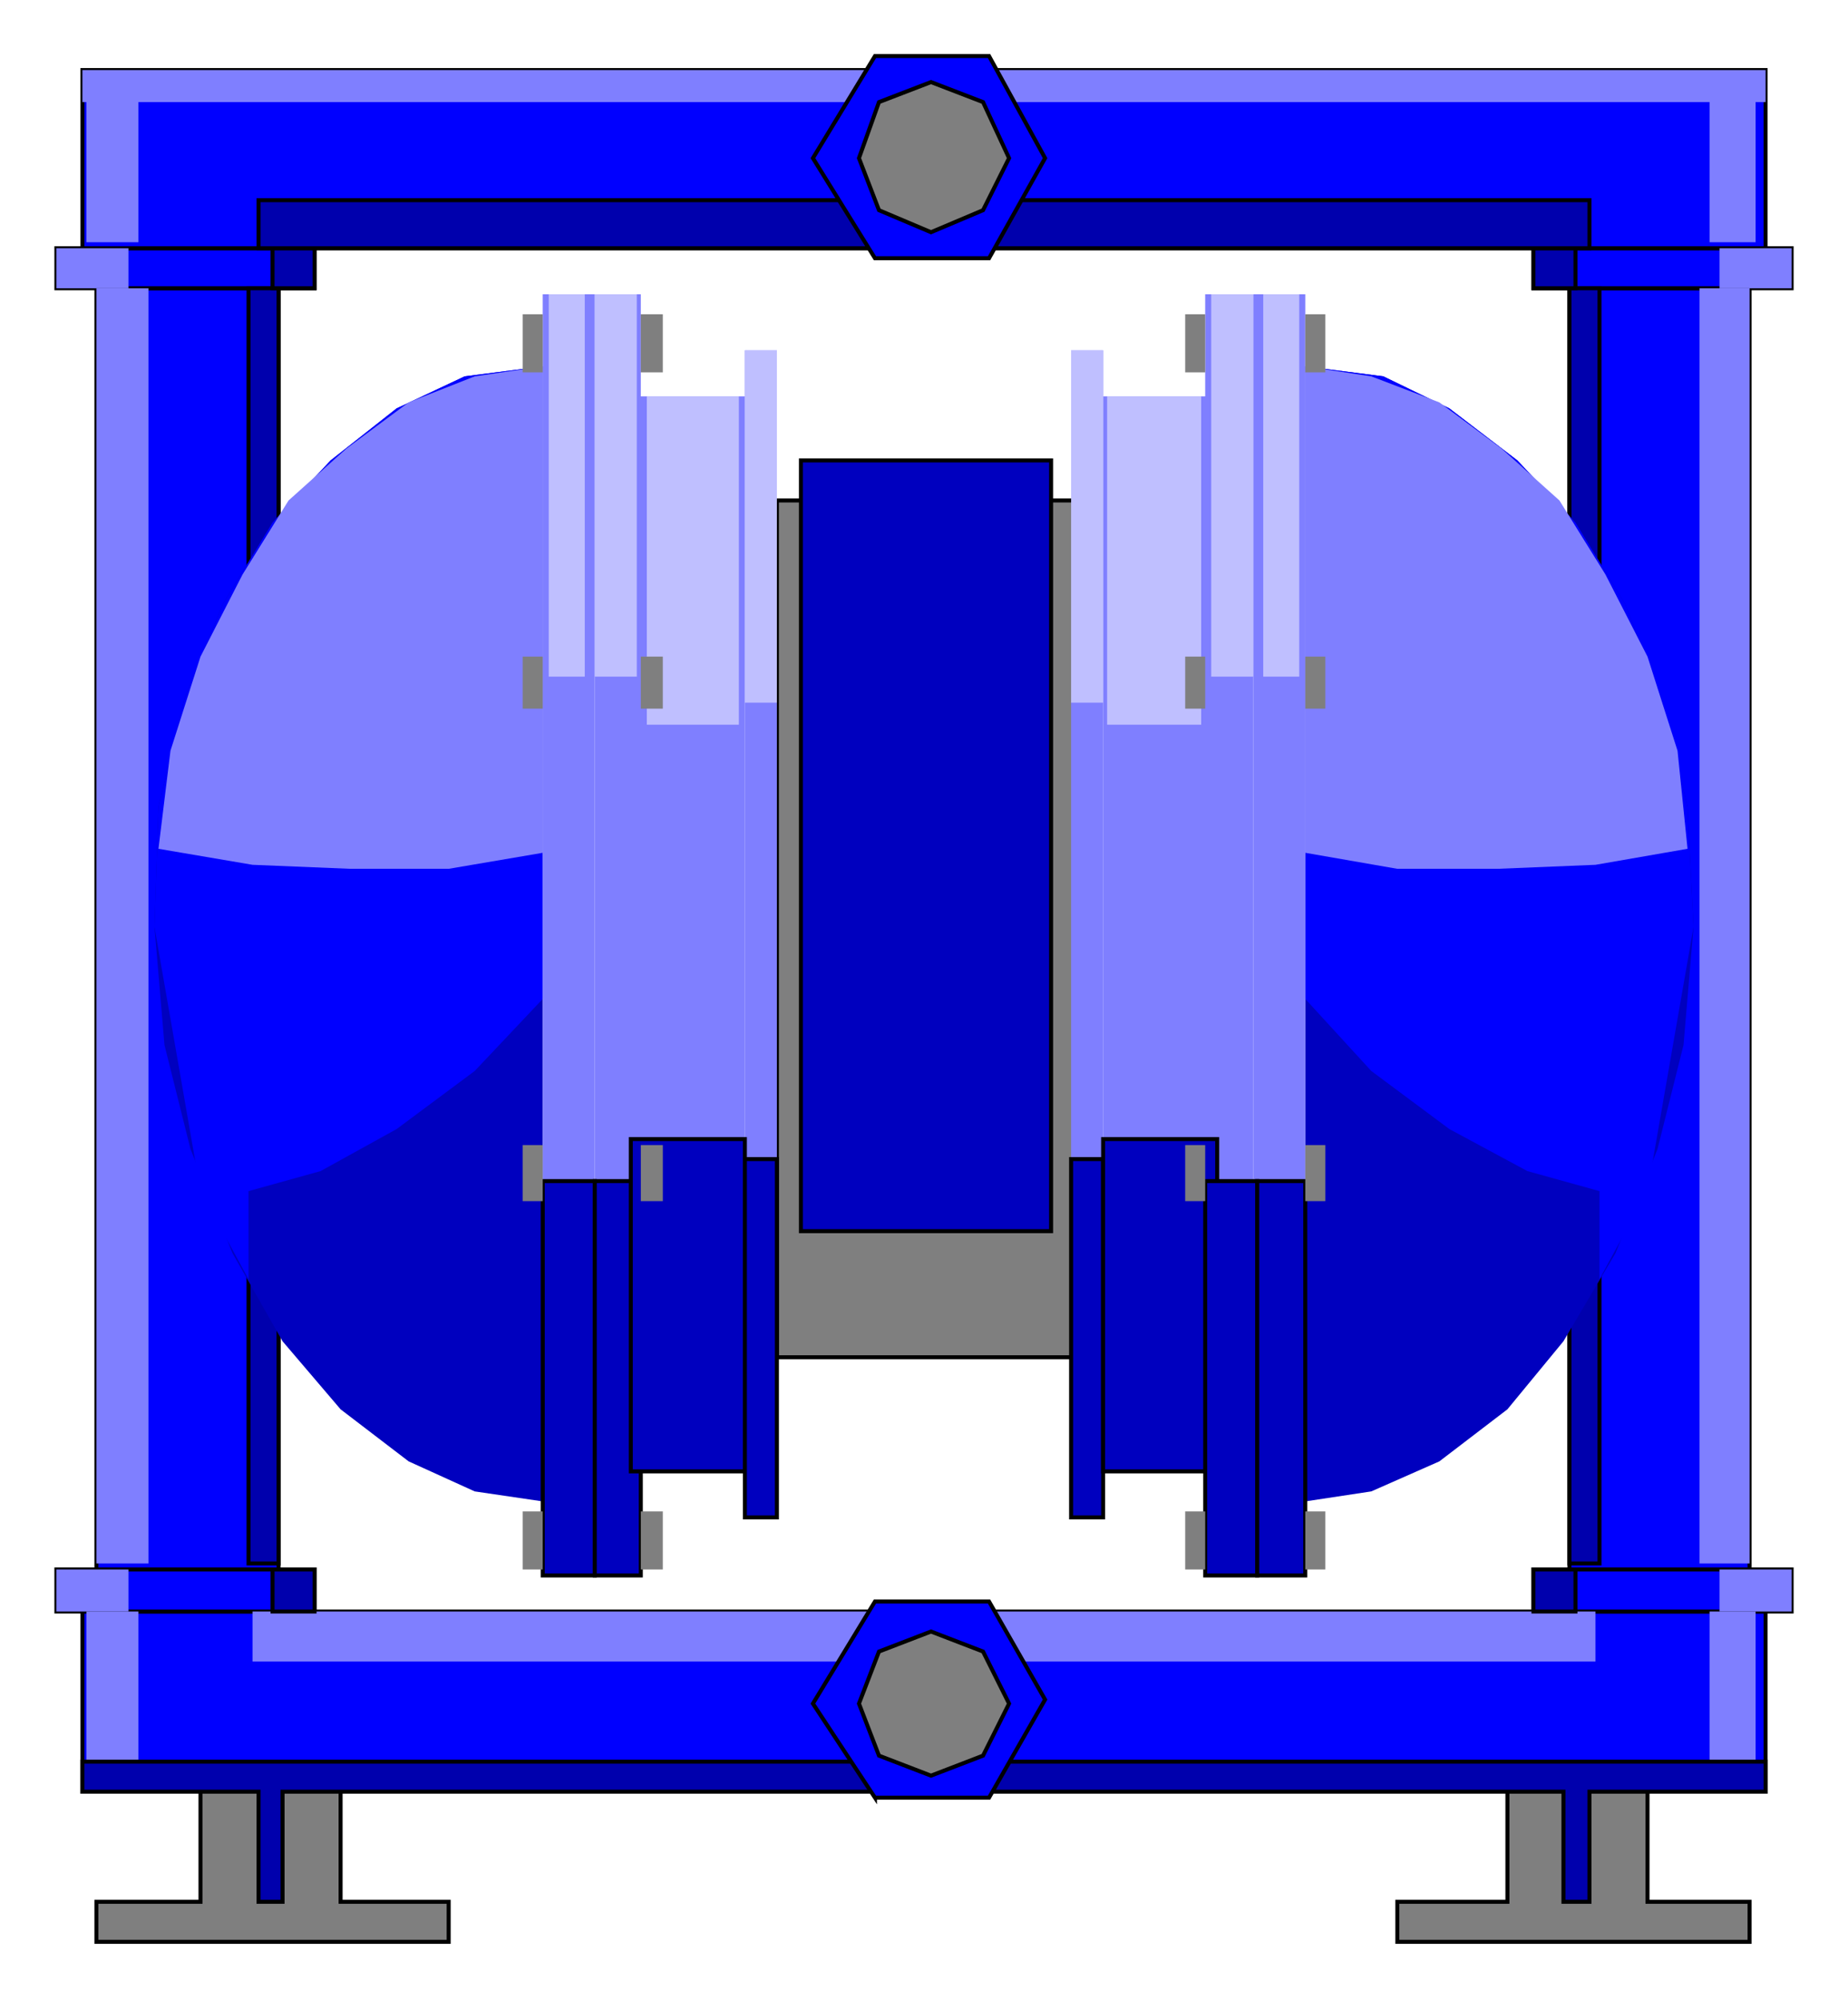
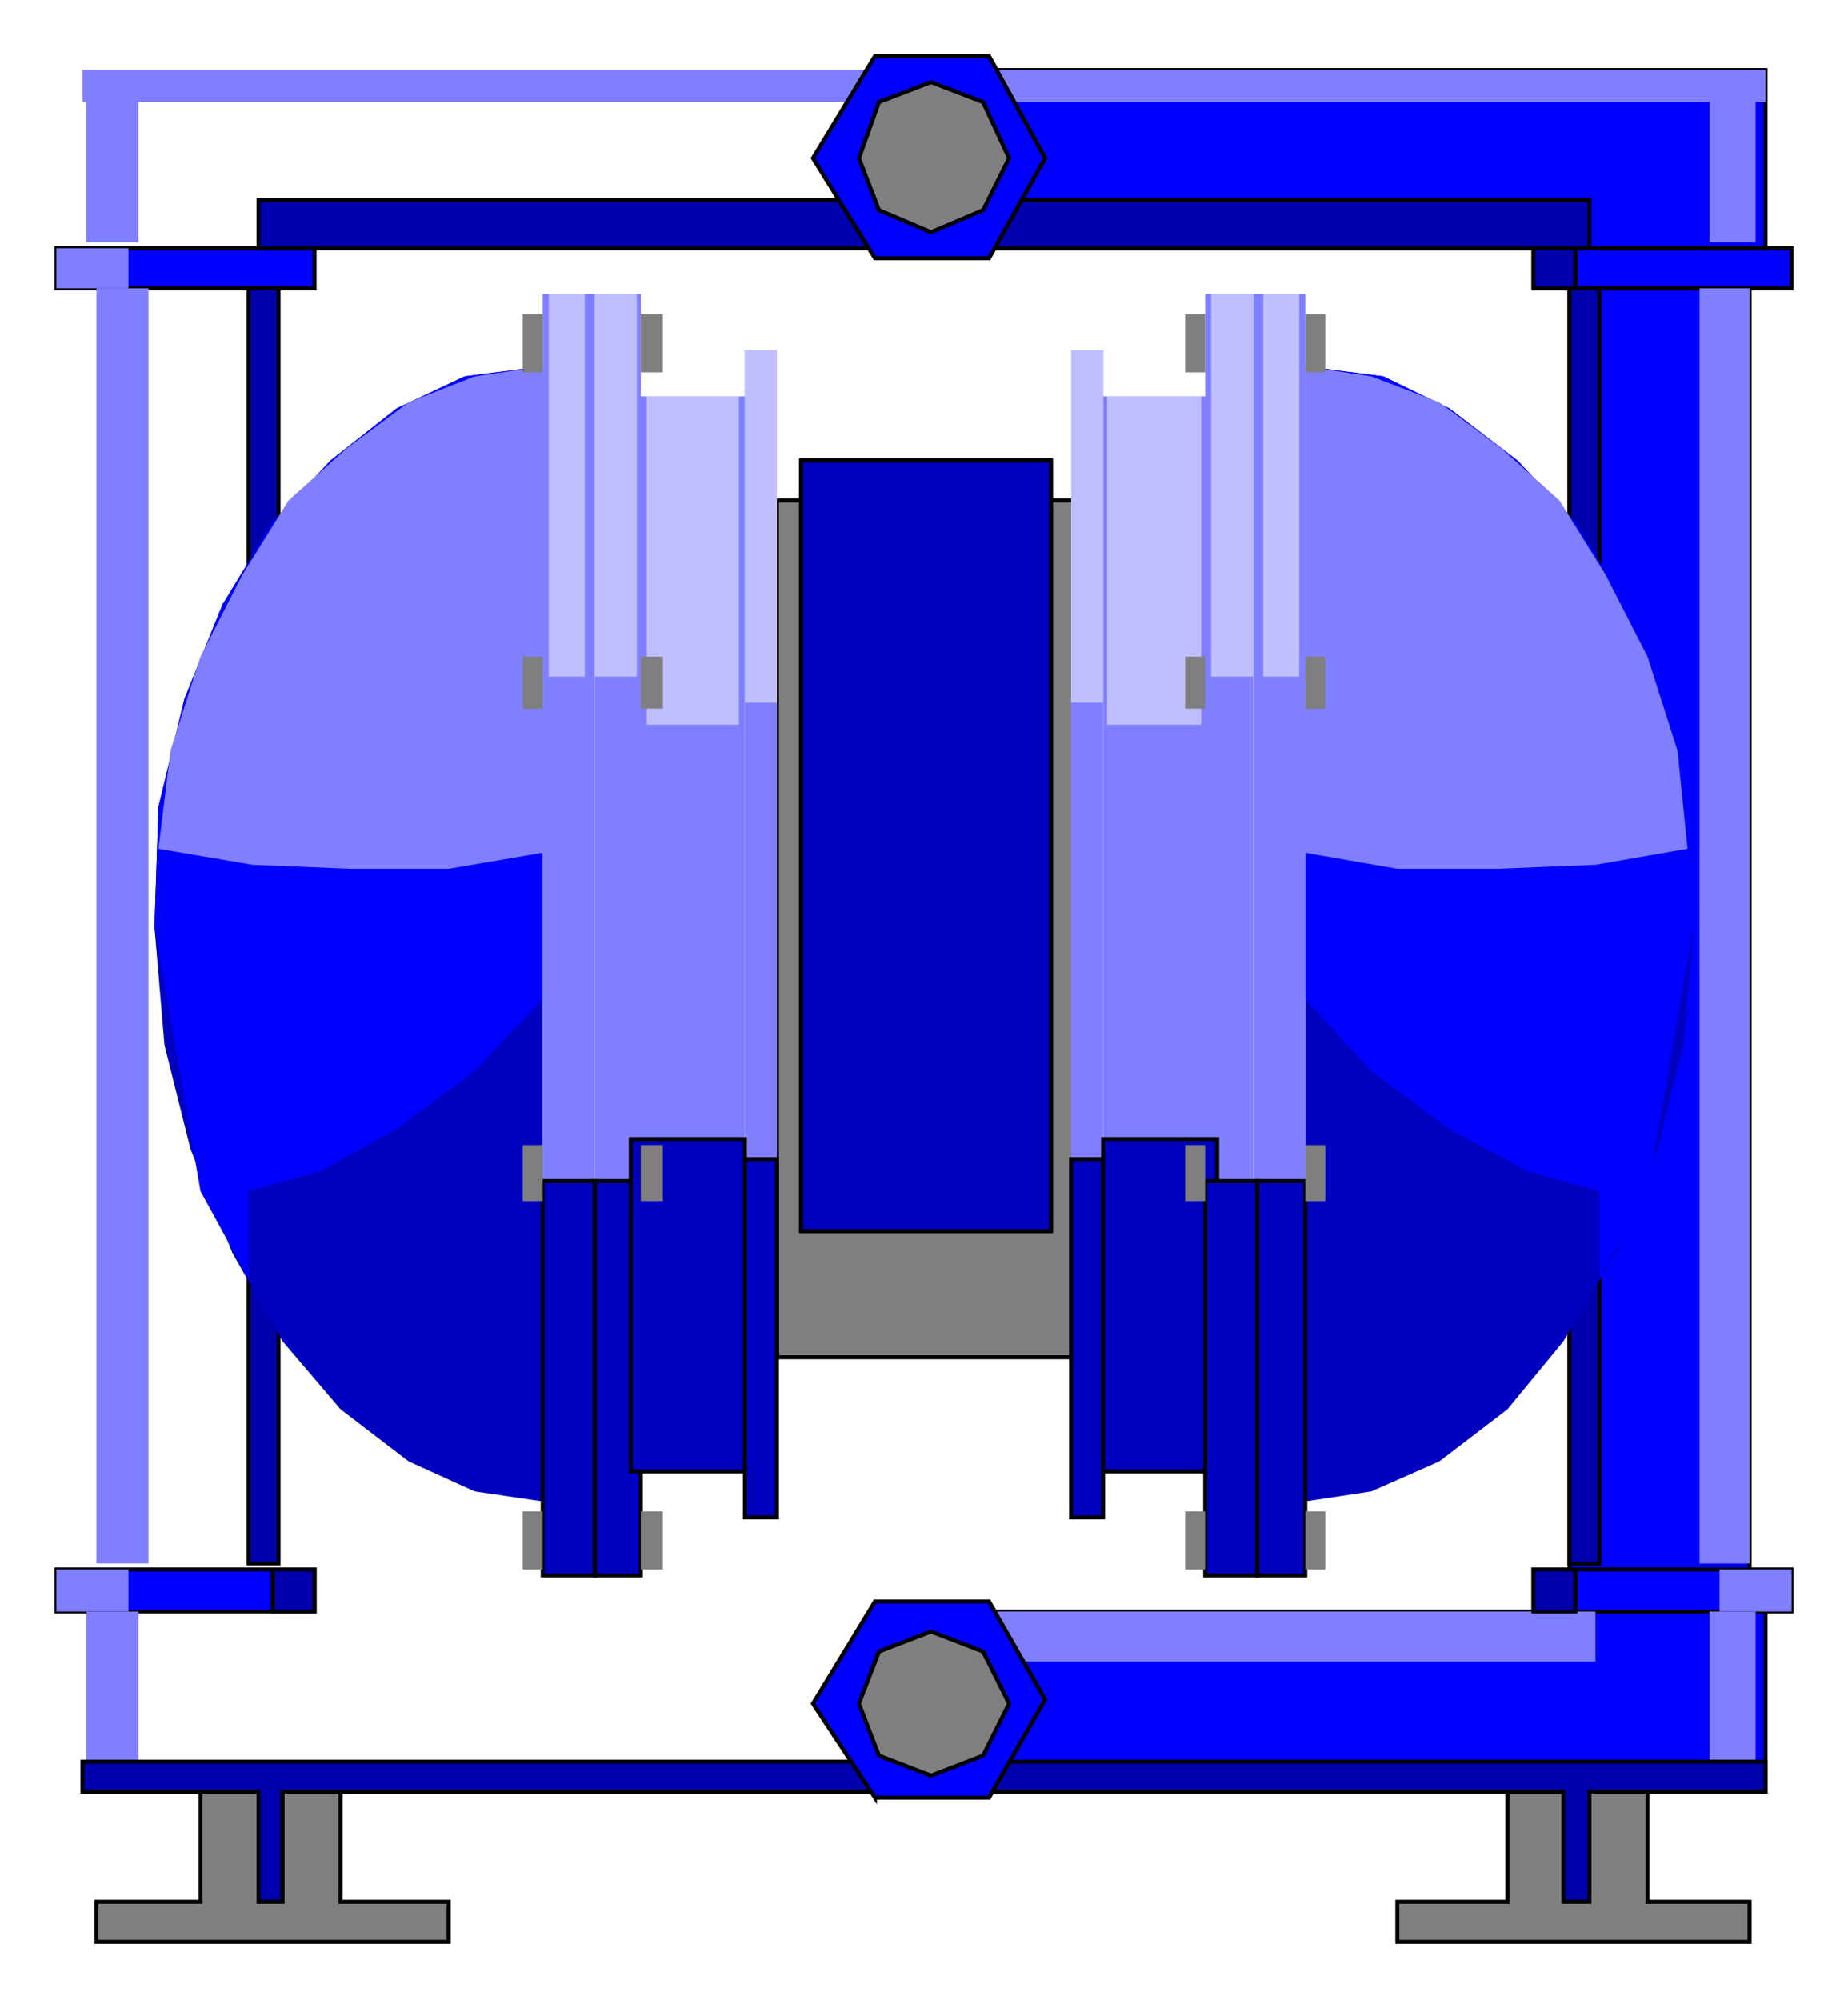
<svg xmlns="http://www.w3.org/2000/svg" width="1.367in" height="1.479in" viewBox="0 0 923 999">
  <path style="fill:#7f7f7f;stroke:#000;stroke-width:2" d="M388,250 l150,0 0,428 -150,0 0,-428z" />
  <path style="fill:#7f7f7f;stroke:#000;stroke-width:2" d="M100,895 l70,0 0,55 54,0 0,20 -176,0 0,-20 52,0 0,-55z" />
  <path style="fill:#7f7f7f;stroke:#000;stroke-width:2" d="M823,895 l-70,0 0,55 -55,0 0,20 176,0 0,-20 -51,0 0,-55z" />
-   <path style="fill:#00f;stroke:#000;stroke-width:2" d="M455,805 l0,90 -414,0 0,-90 414,0z" />
-   <path style="fill:#00f;stroke:#000;stroke-width:2" d="M48,144 l91,0 0,640 -91,0 0,-640z" />
+   <path style="fill:#00f;stroke:#000;stroke-width:2" d="M48,144 z" />
  <path style="fill:#00f;stroke:#000;stroke-width:2" d="M28,144 l129,0 0,-20 -129,0 0,20z" />
  <path style="fill:#00f;stroke:#000;stroke-width:2" d="M28,784 l129,0 0,21 -129,0 0,-21z" />
-   <path style="fill:#00f;stroke:#000;stroke-width:2" d="M455,124 l0,-89 -414,0 0,89 414,0z" />
  <path style="fill:#00f;stroke:#000;stroke-width:2" d="M468,805 l0,90 414,0 0,-90 -414,0z" />
  <path style="fill:#00f;stroke:#000;stroke-width:2" d="M874,144 l-90,0 0,640 90,0 0,-640z" />
  <path style="fill:#00f;stroke:#000;stroke-width:2" d="M895,144 l-129,0 0,-20 129,0 0,20z" />
  <path style="fill:#00f;stroke:#000;stroke-width:2" d="M895,784 l-129,0 0,21 129,0 0,-21z" />
  <path style="fill:#00f;stroke:#000;stroke-width:2" d="M468,124 l0,-89 414,0 0,89 -414,0z" />
  <path style="fill:#7f7fff" d="M468,805 l0,25 329,0 0,-25 -329,0z" />
  <path style="fill:#7f7fff" d="M877,35 l-23,0 -386,0 0,16 386,0 0,70 23,0 0,-70 5,0 0,-16 -5,0z" />
  <path style="fill:#7f7fff" d="M874,144 l-25,0 0,637 25,0 0,-637z" />
  <path style="fill:#7f7fff" d="M895,784 l-36,0 0,21 36,0 0,-21z" />
-   <path style="fill:#7f7fff" d="M895,144 l-36,0 0,-20 36,0 0,20z" />
  <path style="fill:#7f7fff" d="M877,880 l-23,0 0,-75 23,0 0,75z" />
-   <path style="fill:#7f7fff" d="M455,805 l0,25 -329,0 0,-25 329,0z" />
  <path style="fill:#7f7fff" d="M43,35 l26,0 386,0 0,16 -386,0 0,70 -26,0 0,-70 -2,0 0,-16 2,0z" />
  <path style="fill:#7f7fff" d="M48,144 l26,0 0,637 -26,0 0,-637z" />
  <path style="fill:#7f7fff" d="M28,784 l36,0 0,21 -36,0 0,-21z" />
  <path style="fill:#7f7fff" d="M28,144 l36,0 0,-20 -36,0 0,20z" />
  <path style="fill:#7f7fff" d="M43,880 l26,0 0,-75 -26,0 0,75z" />
  <path style="fill:#0000ad;stroke:#000;stroke-width:2" d="M468,880 l0,15 313,0 0,55 13,0 0,-55 88,0 0,-15 -414,0z" />
  <path style="fill:#0000ad;stroke:#000;stroke-width:2" d="M787,784 l-21,0 0,21 21,0 0,-21z" />
  <path style="fill:#0000ad;stroke:#000;stroke-width:2" d="M799,144 l-15,0 0,637 15,0 0,-637z" />
  <path style="fill:#0000ad;stroke:#000;stroke-width:2" d="M787,144 l-21,0 0,-20 21,0 0,20z" />
  <path style="fill:#0000ad;stroke:#000;stroke-width:2" d="M468,124 l0,-24 326,0 0,24 -326,0z" />
  <path style="fill:#0000ad;stroke:#000;stroke-width:2" d="M455,880 l0,15 -314,0 0,55 -12,0 0,-55 -88,0 0,-15 414,0z" />
  <path style="fill:#0000ad;stroke:#000;stroke-width:2" d="M136,784 l21,0 0,21 -21,0 0,-21z" />
  <path style="fill:#0000ad;stroke:#000;stroke-width:2" d="M124,144 l15,0 0,637 -15,0 0,-637z" />
-   <path style="fill:#0000ad;stroke:#000;stroke-width:2" d="M136,144 l21,0 0,-20 -21,0 0,20z" />
  <path style="fill:#0000ad;stroke:#000;stroke-width:2" d="M455,124 l0,-24 -326,0 0,24 326,0z" />
  <path style="fill:#00f;stroke:#000;stroke-width:2" d="M437,898 l57,0 28,-49 -28,-49 -57,0 -31,51 31,47z" />
  <path style="fill:#00f;stroke:#000;stroke-width:2" d="M437,129 l57,0 28,-50 -28,-51 -57,0 -31,51 31,50z" />
  <path style="fill:#0000bf" d="M271,183 l-39,5 -34,16 -33,26 -29,31 -25,41 -19,47 -13,54 -2,60 5,59 13,52 21,52 25,44 29,34 34,26 33,15 34,5 0,-567z" />
  <path style="fill:#0000bf" d="M652,183 l39,5 33,16 34,26 29,31 25,41 18,47 13,54 3,60 -5,59 -13,52 -21,52 -26,44 -28,34 -34,26 -34,15 -33,5 0,-567z" />
  <path style="fill:#00f" d="M271,499 l-34,36 -39,29 -38,21 -36,10 0,44 -24,-44 -23,-132 2,-60 13,-54 19,-47 25,-41 29,-31 33,-26 34,-16 39,-5 0,316z" />
  <path style="fill:#00f" d="M652,499 l33,36 39,29 39,21 36,10 0,44 24,-44 23,-132 -3,-60 -13,-54 -18,-47 -25,-41 -29,-31 -34,-26 -33,-16 -39,-5 0,316z" />
  <path style="fill:#7f7fff" d="M271,147 l26,0 0,640 -26,0 0,-640z" />
  <path style="fill:#7f7fff" d="M320,147 l-23,0 0,640 23,0 0,-640z" />
  <path style="fill:#7f7fff" d="M315,198 l57,0 0,537 -57,0 0,-537z" />
  <path style="fill:#7f7fff" d="M388,175 l-16,0 0,583 16,0 0,-583z" />
  <path style="fill:#7f7fff" d="M271,426 l-47,8 -49,0 -49,-2 -47,-8 6,-49 15,-47 21,-41 23,-37 29,-26 31,-23 33,-13 34,-5 0,243z" />
  <path style="fill:#7f7fff" d="M652,147 l-26,0 0,640 26,0 0,-640z" />
  <path style="fill:#7f7fff" d="M602,147 l24,0 0,640 -24,0 0,-640z" />
  <path style="fill:#7f7fff" d="M608,198 l-57,0 0,537 57,0 0,-537z" />
  <path style="fill:#7f7fff" d="M535,175 l16,0 0,583 -16,0 0,-583z" />
  <path style="fill:#7f7fff" d="M652,426 l46,8 50,0 49,-2 46,-8 -5,-49 -15,-47 -21,-41 -23,-37 -29,-26 -31,-23 -34,-13 -33,-5 0,243z" />
  <path style="fill:#bfbfff" d="M600,198 l-47,0 0,164 47,0 0,-164z" />
  <path style="fill:#bfbfff" d="M535,175 l16,0 0,176 -16,0 0,-176z" />
  <path style="fill:#bfbfff" d="M649,147 l-18,0 0,191 18,0 0,-191z" />
  <path style="fill:#bfbfff" d="M605,147 l21,0 0,191 -21,0 0,-191z" />
  <path style="fill:#bfbfff" d="M323,198 l46,0 0,164 -46,0 0,-164z" />
  <path style="fill:#bfbfff" d="M388,175 l-16,0 0,176 16,0 0,-176z" />
  <path style="fill:#bfbfff" d="M274,147 l18,0 0,191 -18,0 0,-191z" />
  <path style="fill:#bfbfff" d="M318,147 l-21,0 0,191 21,0 0,-191z" />
  <path style="fill:#0000bf;stroke:#000;stroke-width:2" d="M535,579 l16,0 0,179 -16,0 0,-179z" />
  <path style="fill:#0000bf;stroke:#000;stroke-width:2" d="M608,569 l-57,0 0,166 57,0 0,-166z" />
  <path style="fill:#0000bf;stroke:#000;stroke-width:2" d="M602,590 l26,0 0,197 -26,0 0,-197z" />
  <path style="fill:#0000bf;stroke:#000;stroke-width:2" d="M652,590 l-24,0 0,197 24,0 0,-197z" />
  <path style="fill:#0000bf;stroke:#000;stroke-width:2" d="M400,230 l125,0 0,385 -125,0 0,-385z" />
  <path style="fill:#0000bf;stroke:#000;stroke-width:2" d="M271,590 l26,0 0,197 -26,0 0,-197z" />
  <path style="fill:#0000bf;stroke:#000;stroke-width:2" d="M320,590 l-23,0 0,197 23,0 0,-197z" />
  <path style="fill:#0000bf;stroke:#000;stroke-width:2" d="M315,569 l57,0 0,166 -57,0 0,-166z" />
  <path style="fill:#0000bf;stroke:#000;stroke-width:2" d="M388,579 l-16,0 0,179 16,0 0,-179z" />
  <path style="fill:#7f7f7f" d="M271,157 l-10,0 0,29 10,0 0,-29z" />
  <path style="fill:#7f7f7f" d="M271,572 l-10,0 0,28 10,0 0,-28z" />
  <path style="fill:#7f7f7f" d="M271,755 l-10,0 0,29 10,0 0,-29z" />
  <path style="fill:#7f7f7f" d="M271,328 l-10,0 0,26 10,0 0,-26z" />
  <path style="fill:#7f7f7f" d="M320,157 l11,0 0,29 -11,0 0,-29z" />
  <path style="fill:#7f7f7f" d="M320,572 l11,0 0,28 -11,0 0,-28z" />
  <path style="fill:#7f7f7f" d="M320,755 l11,0 0,29 -11,0 0,-29z" />
  <path style="fill:#7f7f7f" d="M320,328 l11,0 0,26 -11,0 0,-26z" />
  <path style="fill:#7f7f7f" d="M652,157 l10,0 0,29 -10,0 0,-29z" />
  <path style="fill:#7f7f7f" d="M652,572 l10,0 0,28 -10,0 0,-28z" />
  <path style="fill:#7f7f7f" d="M652,755 l10,0 0,29 -10,0 0,-29z" />
  <path style="fill:#7f7f7f" d="M652,328 l10,0 0,26 -10,0 0,-26z" />
  <path style="fill:#7f7f7f" d="M602,157 l-10,0 0,29 10,0 0,-29z" />
  <path style="fill:#7f7f7f" d="M602,572 l-10,0 0,28 10,0 0,-28z" />
  <path style="fill:#7f7f7f" d="M602,755 l-10,0 0,29 10,0 0,-29z" />
  <path style="fill:#7f7f7f" d="M602,328 l-10,0 0,26 10,0 0,-26z" />
  <path style="fill:#7f7f7f;stroke:#000;stroke-width:2" d="M465,815 l26,10 13,26 -13,26 -26,10 -26,-10 -10,-26 10,-26 26,-10z" />
  <path style="fill:#7f7f7f;stroke:#000;stroke-width:2" d="M465,41 l26,10 13,28 -13,26 -26,11 -26,-11 -10,-26 10,-28 26,-10z" />
</svg>